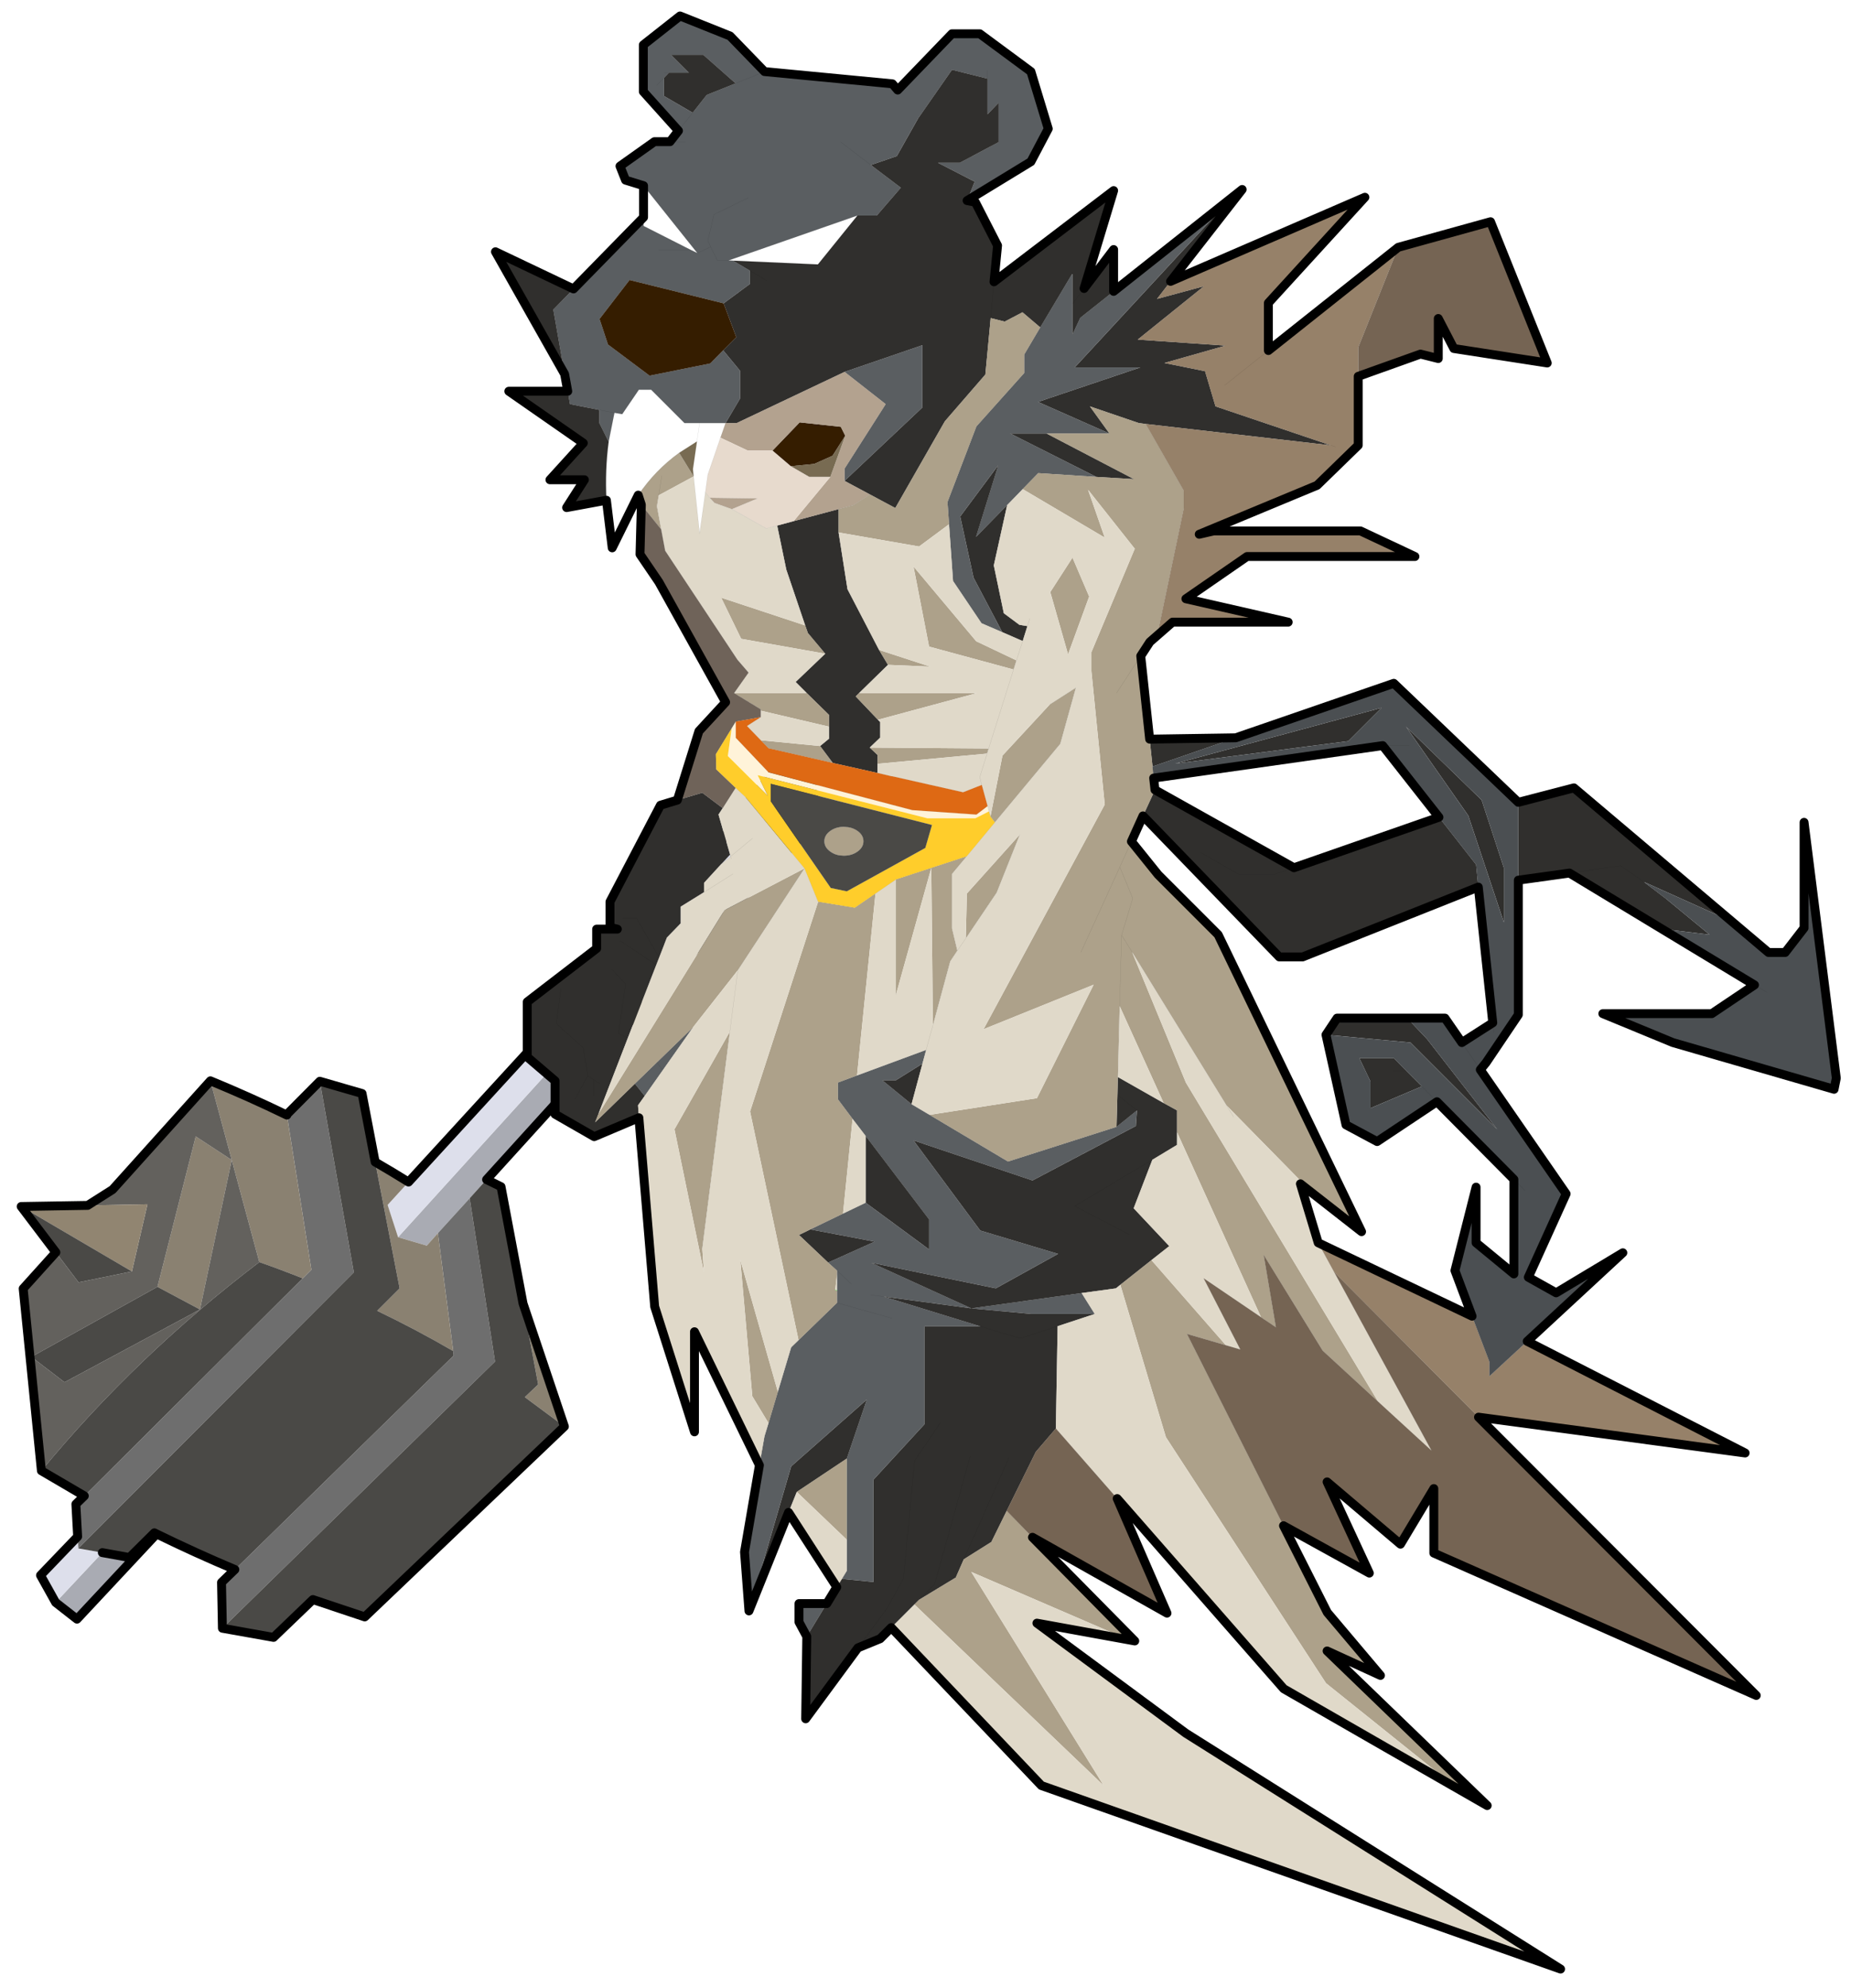
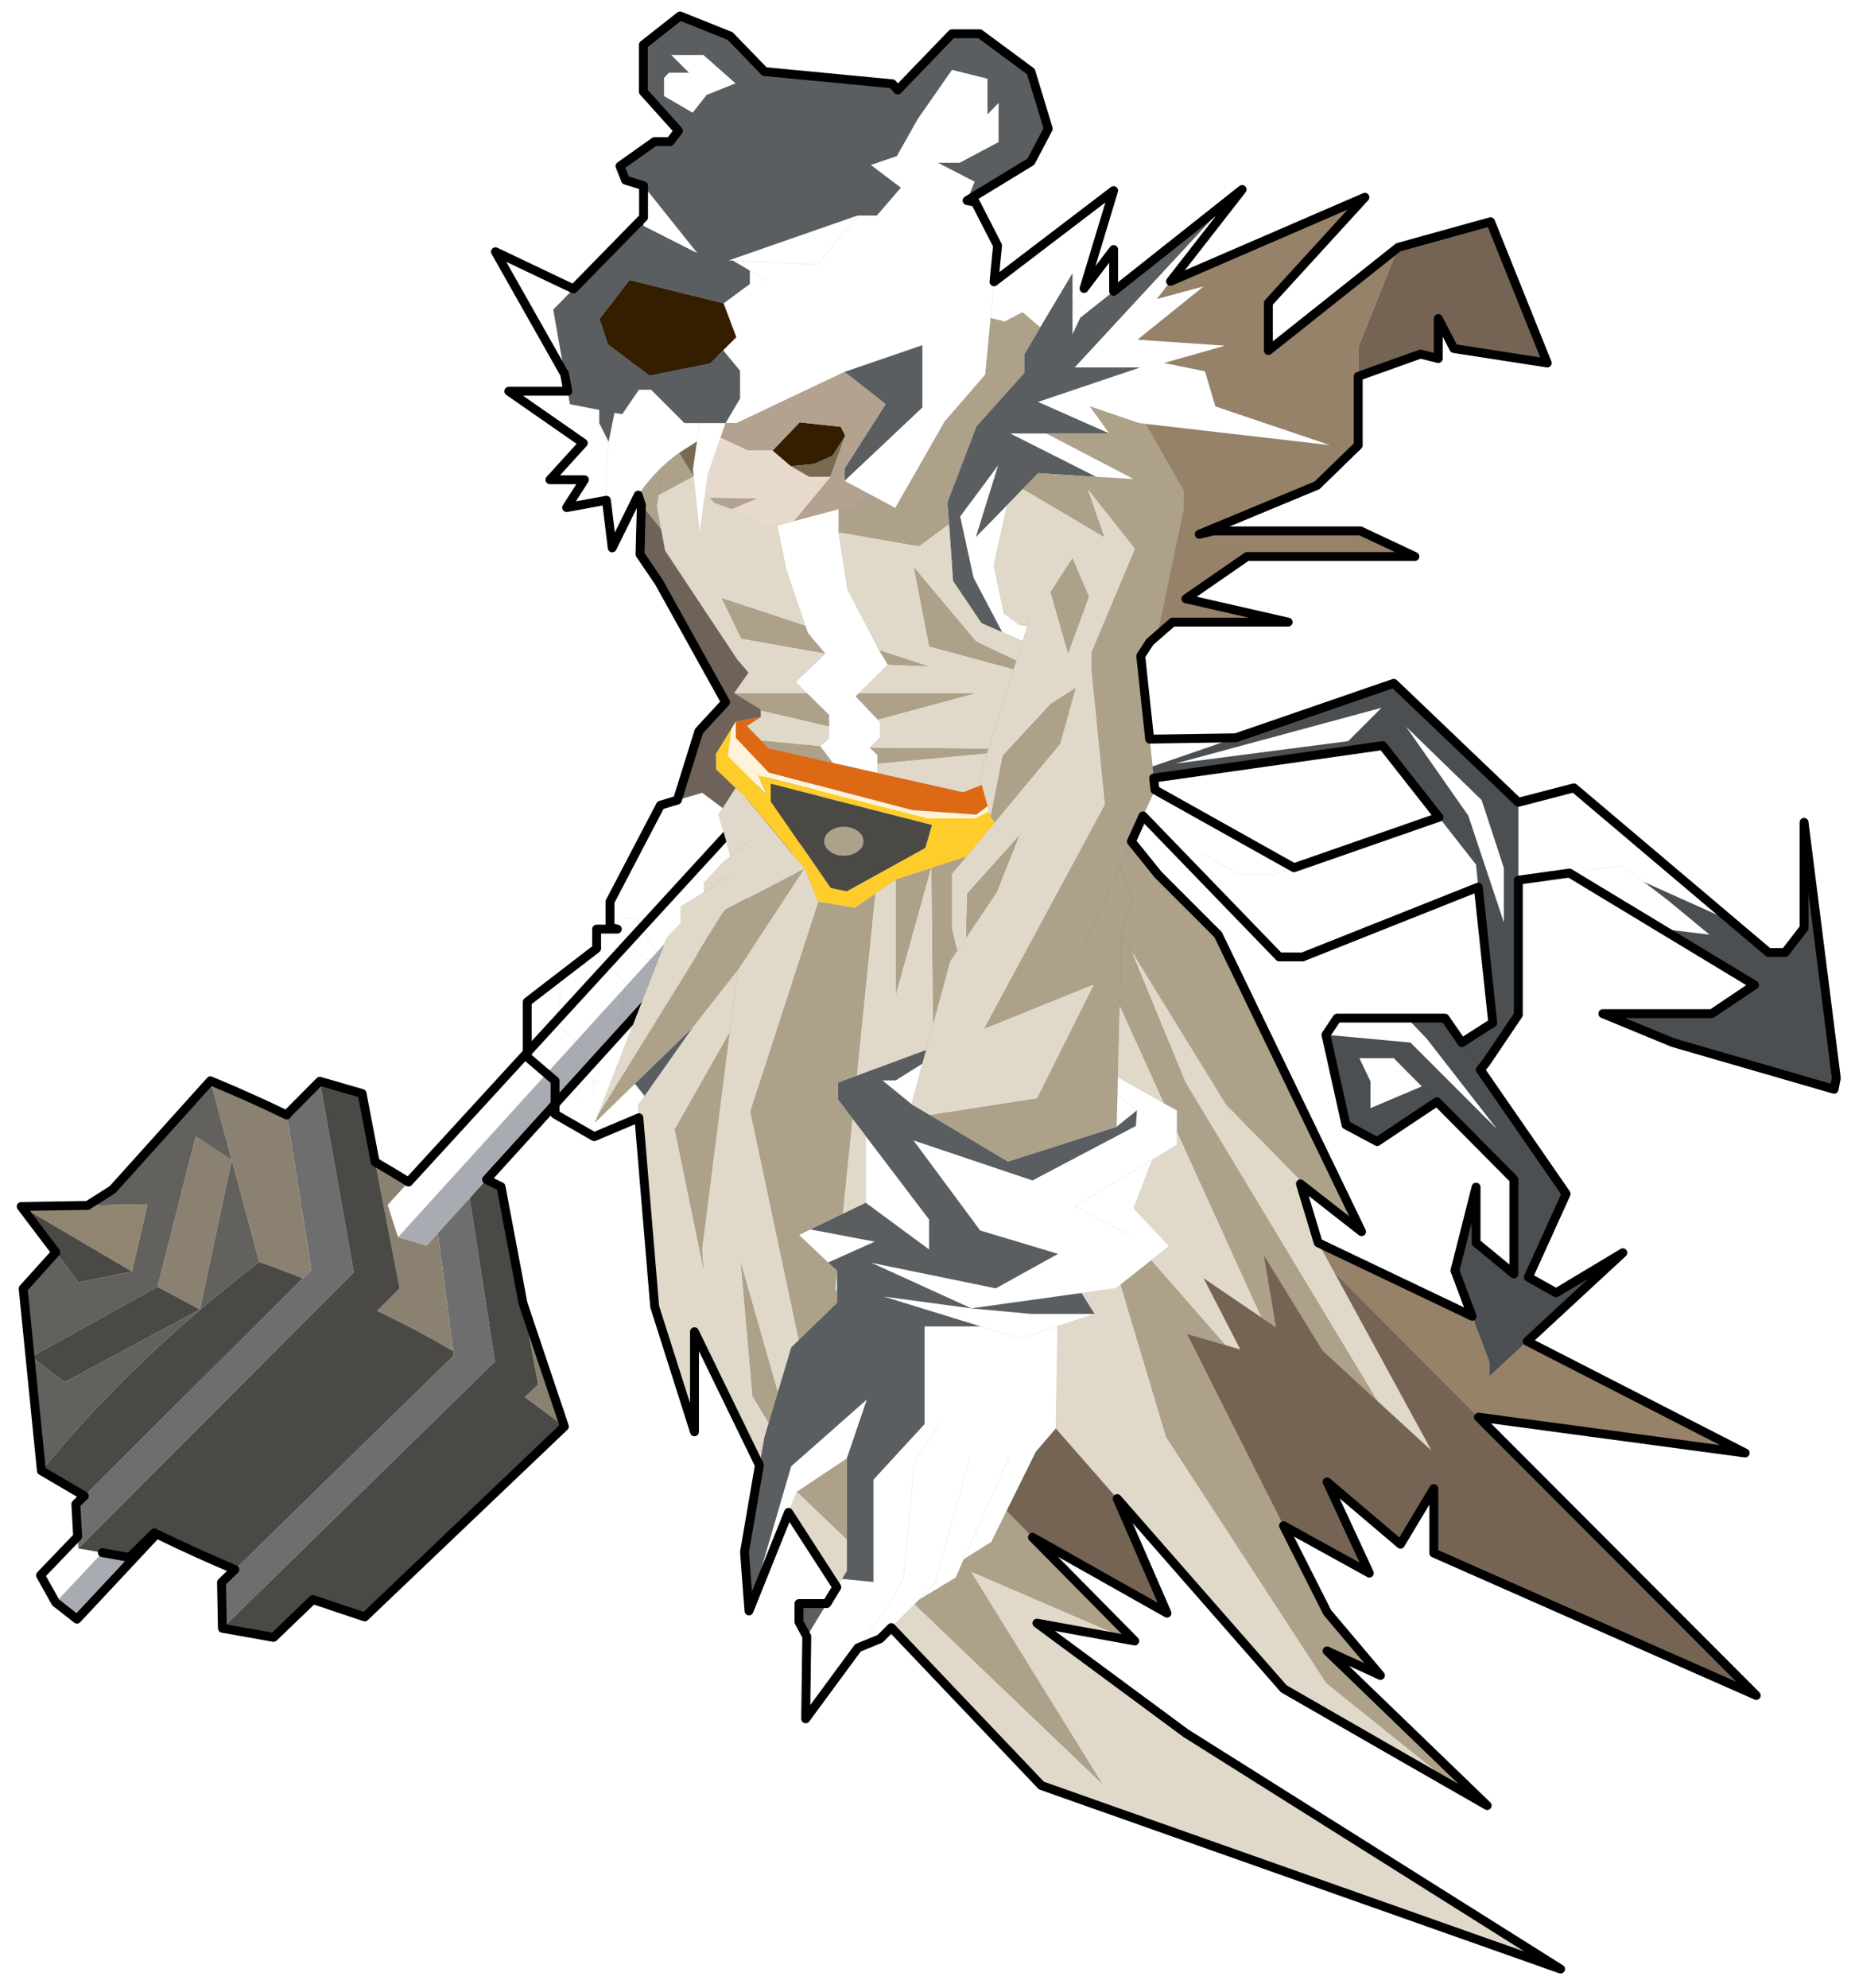
<svg xmlns="http://www.w3.org/2000/svg" xmlns:xlink="http://www.w3.org/1999/xlink" width="231" height="248">
  <defs>
    <g transform="matrix(1,0,0,1,192.55,294) " id="shape0">
      <path id="svg_1" stroke-opacity="0" stroke-linejoin="round" stroke-linecap="round" stroke="#ff00ff" fill="none" d="m187.95,-293.5l0,380l-379.95,0l-0.05,0l0,-380l380,0" />
      <path id="svg_2" stroke-opacity="0" stroke-linejoin="round" stroke-linecap="round" stroke="#ff00ff" fill="none" d="m187.95,-293.5l-190,190l190,190m-380,-380l190,190l-189.95,190" />
      <path id="svg_3" stroke-opacity="0" stroke-linejoin="round" stroke-linecap="round" stroke="#ff00ff" fill="none" d="m92.95,-38.4l-189.95,0" />
    </g>
    <g id="sprite0">
      <use id="svg_4" xlink:href="#shape1" width="100" height="40" />
    </g>
    <g id="shape1">
      <path id="svg_5" fill-rule="evenodd" fill-opacity="0" fill="#ff00ff" d="m100,40l-100,0l0,-40l100,0l0,40" />
    </g>
    <g transform="matrix(1,0,0,1,1,220.5) " id="sprite1">
      <use id="svg_6" xlink:href="#shape2" width="410.15" transform="matrix(1,0,0,1,-1,-220.5) " height="441" />
    </g>
    <g transform="matrix(1,0,0,1,1,220.5) " id="shape2">
      <path id="svg_7" fill-rule="evenodd" fill="#a9abb3" d="m228.45,-41.2l-0.1,0.45l-0.15,-0.2l0.25,-0.25m11.4,13.15l5.3,-3.1l78.25,86.15l-6.45,1.9l-2.5,-2.8l-7.15,-7.85l-3.8,-4.2l-63.65,-70.1m160.55,165.15l-4.8,3.75l-17.9,-19.15l0.5,-0.25l5.6,5.55l6.1,-1.1l10.5,11.2" />
      <path id="svg_8" fill-rule="evenodd" fill="#666460" d="m228.35,-40.75l0.1,-0.45l1,-6.45l9.9,-2.8l-2.2,6.85l-9.1,4.9l0.3,-2.05" />
      <path id="svg_9" fill-rule="evenodd" fill="#53597b" d="m237.15,-43.6l2.2,-6.85l11.25,12.85l-1.3,1.95l-2.15,3.35l-10,-11.3" />
-       <path id="svg_10" fill-rule="evenodd" fill="#dddfeb" d="m323.4,55l-78.25,-86.15l2,-1.15l2.15,-3.35l71.75,78.25l4.7,5.15l-2.35,7.25m72.05,67.3l8.35,8.7l-3.4,6.1l-10.5,-11.2l5.4,-0.95l0.15,-2.65" />
      <path id="svg_11" fill-rule="evenodd" fill="#302f2d" d="m228.05,-38.7l9.1,-4.9l10,11.3l-2,1.15l-5.3,3.1l-1.2,0.65l-10.6,-11.3" />
      <path id="svg_12" fill-rule="evenodd" fill="#6e6e6e" d="m307.3,46.25l7.15,7.85l-3.45,26.5l-0.1,1l49.2,48.1l3,2.9l-0.2,10.3l-61.3,-59.95l5.7,-36.7m33.7,-26.3l7.45,7.5l-0.05,0.1l-5.5,34.75l1.95,1.95l49.1,48.9l1.9,1.85l-0.4,7.3l-0.15,2.65l-61.95,-62.05l7.65,-42.95" />
      <path id="svg_13" fill-rule="evenodd" fill="#8a8171" d="m314.45,54.1l2.5,2.8l6.45,-1.9l2.35,-7.25l-4.7,-5.15q3.7,-2.3 7.5,-4.5l-5.5,28.4l5.05,5.05q-8.85,4.25 -17.1,9.05l3.45,-26.5m33.95,-26.55q8.45,-4.1 17.2,-7.7l-4.8,17.8l-6.2,22.95q-5,1.75 -9.75,3.65l-1.95,-1.95l5.5,-34.75m-62.4,70l9.3,-27.65l-3.4,18.2l3,2.85l-8.9,6.6m81.95,-26.3l-7.15,-33.6l8.1,-5.3l8.6,33.8l-9.55,5.1" />
      <path id="svg_14" fill-rule="evenodd" fill="#63615d" d="m365.6,19.85l22,24.45l5.6,3.55l-13.45,-0.25l3.5,15.1l12,2.45l5.1,-6.75l7.35,8.15l-4.1,40.95q-21.3,-25.85 -49,-46.9l6.2,-22.95l4.8,-17.8m11.9,46.3l-8.6,-33.8l-8.1,5.3l7.15,33.6l30.45,16.35l7.45,-5.7l-28.35,-15.75" />
      <path id="svg_15" fill-rule="evenodd" fill="#918571" d="m393.2,47.85l14.95,0.25l-24.9,14.6l-3.5,-15.1l13.45,0.25" />
      <path id="svg_16" fill-rule="evenodd" fill="#4a4946" d="m303.5,42.05l3.8,4.2l-5.7,36.7l61.3,59.95l-11.5,2.05l-8.85,-8.5l-11.65,3.9l-44.9,-42.8l8.9,-6.6l-3,-2.85l3.4,-18.2l4.95,-26.25l3.25,-1.6m25.05,-3.95l2.95,-15.4l9.5,-2.75l-7.65,42.95l61.95,62.05l-5.4,0.95l-6.1,1.1l-5.6,-5.55l-0.5,0.25q-8.7,4.25 -17.6,8l-49.2,-48.1l0.1,-1q8.25,-4.8 17.1,-9.05l-5.05,-5.05l5.5,-28.4m79.6,10l-7.8,10.3l-5.1,6.75l-12,-2.45l24.9,-14.6m-4.55,59.4l-9.65,5.65l-49.1,-48.9q4.75,-1.9 9.75,-3.65q27.7,21.05 49,46.9m-35.65,-36.25l9.55,-5.1l28.35,15.75l-7.45,5.7l-30.45,-16.35" />
      <path id="svg_17" stroke-width="0.05" stroke-linejoin="round" stroke-linecap="round" stroke="#000000" fill="none" d="m238.65,-27.4l-10.6,-11.3m11.3,-11.75l11.25,12.85" />
      <path id="svg_18" stroke-width="2" stroke-linejoin="round" stroke-linecap="round" stroke="#000000" fill="none" d="m239.85,-28.05l63.65,70.1m-54.2,-77.7l71.75,78.25q3.7,-2.3 7.5,-4.5l2.95,-15.4l9.5,-2.75l7.45,7.5l-0.05,0.1q8.45,-4.1 17.2,-7.7l22,24.45l5.6,3.55l14.95,0.25l-7.8,10.3l7.35,8.15l-4.1,40.95l-9.65,5.65l1.9,1.85l-0.4,7.3l8.35,8.7l-3.4,6.1l-4.8,3.75l-17.9,-19.15q-8.7,4.25 -17.6,8l3,2.9l-0.2,10.3l-11.5,2.05l-8.85,-8.5l-11.65,3.9l-44.9,-42.8l9.3,-27.65l4.95,-26.25l3.25,-1.6m86.4,83.85l-6.1,1.1l-5.6,-5.55l-0.5,0.25" />
      <path id="svg_19" fill-rule="evenodd" fill="#5a5e61" d="m262.5,-206.75l-4.5,0l4,-4l-7.25,0l-7.25,6.4l-6.5,-2.65l6.5,2.65l6.5,2.6l3.15,4l6.45,-3.75l0,-4.1l-1.1,-1.15l1.1,0l-1.1,0m2.75,2.85l-1.65,-1.7l1.65,1.7m-4.9,10.2l-3.2,-4.05l3.2,4.05l1.9,2.45l3.5,0l7.75,5.5l-1.25,3.15l-4.05,1.25l-12.1,15.15l1.45,-0.7l10.65,-5.4l0,-1.95l15.75,16.1l4.55,4.65l-2.55,14.5l-0.7,3.85l-0.5,2.9l-6.6,1.3l-3.4,0.65l3.4,-0.65l0,2.95l-2.1,4.2l-1.3,-6.5l-1.75,0.3l-3.75,-5.5l-2.75,0l-7.5,7.5l-3.4,0l-5.85,0l-3.25,-5.5l0,-6.25l3.8,-4.6l2.9,2.95l13.65,2.75l9.35,-7l1.9,-5.75l-6.75,-8.75l-21.15,5.25l-5.9,-4.35l0,-3l3.8,-2.25l1,-0.05l2.5,0l1.5,-3.05l3,1.4l-3,-1.4l-1.5,3.05l-2.5,0l-29,-10.1l-4.35,0l-5.4,-6.25l6.75,-5.1l-5.85,-2l-4.8,-8.5l-7.6,-10.9l-8,2l0,-1.85l0,1.85l0,8l-2.5,-2.6l0,8.85l8.75,4.65l4.9,0l-8.25,4.25l1.7,4.25l-14.35,-8.75l-3.9,-7.4l3.9,-12.85l11.5,-8.5l6.25,0l12.2,12.65l1.2,-1.4l28.75,-2.75l7.75,-8l11.25,-4.5l8.25,6.5l0,10.5l-7.9,8.8m4.4,26.8l-7.2,0l7.2,0m-2.5,-24.35l-3.5,0l3.5,0m-50.3,-10.65l-0.9,-0.95l0.9,0.95m11.9,10.75l-6.75,5.15l6.75,-5.15m-0.85,76.15l-17.5,-16.5l0,-14l17.5,6l-9.25,7.25l9.25,14.5l0,2.75m21.6,-63.65l7.75,3.75l1.4,5.9l-0.65,1.4l0.65,-1.4l-1.4,-5.9l-7.75,-3.75m-65.6,29.15l3.6,6.1l0,4.15l10.75,12l6.5,17l-0.35,5l-0.9,12.75l-6.4,9.5l-4.65,2l6.45,-12.25l3,-13.75l-8.55,-11.5l5,16.1l-7,-7.15l-3.5,-3.6l-3.5,-3.6l-13.05,0.85l19.35,-9.75l-8.15,0l-14.15,0l16.05,-7.1l-23,-7.75l14.75,0l-35.25,-38.1l26.5,21l7.5,5.95l1.75,3.75l0,-6.9l0,-6.85l7.25,12.15m91.15,170l-2.2,2.75l-4.05,-5.75l1.3,-1.8l-1.3,1.8l-6.8,-9.65l8.1,7.85l4.95,4.8m-49.95,-1.85l4.3,1.6l0,3.75l-3.3,4.4l-2.95,3.85l-14.25,18.75l0,6.75l14.25,-10.5l5.1,2.45l7.35,3.55l-14.45,2.75l10.45,4.7l-2,1.8l0,0.8l0,3.65l0,2.8l8.65,8.4l1.65,1.6l3,10l2.1,7.05l0.9,2.95l1.15,6.5l3.35,19.5l-1,13.25l-9.5,-32.5l-17,-15l4.5,13.25l0,18.25l0,7l1.1,1.8l-7.1,0.7l0,-23l-11.5,-12.5l0,-21.95l-12.55,0l21.75,-6.7l-19.7,2.65l22.5,-10.25l-28,5.75l-14,-7.75l17.5,-5.25l15,-20.25l-26.75,9l-23.25,-12.25l-0.25,-3.5l4.6,3.7l24.4,7.8l17.65,-10.5l4.05,-2.4l6.55,-5.35l-3,0l-6,-3.75l-0.85,-3.1l15.55,5.75m-12.1,7.1l-0.15,-0.65l0.15,0.65m9,42.25l-2.9,0.35l2.9,-0.35m4.4,-2.5l3.2,-3l-3.2,3m-27,5.5l-13.5,1.25l-14.25,0l2.95,-4.7l24.8,3.45m37,73.75l-4.5,-7.4l6.25,0l0,4.15l-1.75,3.25m-19.25,-71.5l12.45,-3.5l-12.45,3.5" />
-       <path id="svg_20" fill-rule="evenodd" fill="#302f2d" d="m247.5,-204.35l7.25,-6.4l7.25,0l-4,4l4.5,0l1.1,1.15l0,4.1l-6.45,3.75l-3.15,-4l-6.5,-2.6m36.45,46.2l17.55,-8.35l-15.55,27.5l2.55,-14.5l-4.55,-4.65m1.3,23l13.25,0l-16.75,11.65l7.5,8.25l-7.75,0l4,6.25l-8.95,-1.65q0.35,-6.8 -0.5,-13.15l2.1,-4.2l0,-2.95l6.6,-1.3l0.5,-2.9m-24.65,91.9l3.8,1.15l11.35,21.7l0,5.75l-1.65,0.4l4.65,0l0,4.35l15.6,12l0,12.4l-6.25,5.35l0,7.5l-8.8,5.05l-10.05,-4.25l0.2,-2.8l-1.5,-2.1l2.2,-2.75l8.95,8.7l-0.75,-1.9l-6.6,-17.05l2.1,-1.05l-1.6,-11.1l3,-3.25l-3,3.25l1.6,11.1l-2.1,1.05l-6.4,-16.45l-0.65,-1.65l-1.75,-4.5l-3.1,-3.2l0,-3.75l-5.25,-3.25l0,-2.1l-3.85,-4.2l-2,-2.15l2.6,-9l-0.95,-1.45l4.6,-3.45l5.6,1.65m-12.5,-121.25l-3.8,2.25l0,3l5.9,4.35l-2.85,7.6l2.95,2.95l-3.8,4.6l0,6.25l3.25,5.5l-2.5,0l-24.25,-11.5l-17.5,-6l0,14l17.5,16.5l-5.7,3.05l-5.7,3.05l-11.15,-19.5l-9.1,-10.5l-1.2,-12.7l-0.75,-8.15l0.75,8.15l-3.15,0.8l-4,-2.1l-4,3.4l-7.25,-12.15l0,6.85l-2.6,-3.45l2.6,3.45l0,6.9l-1.75,-3.75l-7.5,-5.95l0,-9.4l6.65,8.75l-6.65,-22l26.9,20.5l-0.8,-8.15l5,-9.75l1.85,-0.35l-1.7,-4.25l8.25,-4.25l-4.9,0l-8.75,-4.65l0,-8.85l2.5,2.6l0,-8l8,-2l7.6,10.9l4.8,8.5l5.85,2l-6.75,5.1l5.4,6.25l4.35,0l8.9,11l19.1,-0.85m-7.6,4.5l3.8,-2.25l-3.8,2.25m-16.15,56.6l0,-5.25l10.1,2.7l3.7,1l-2.05,9.9l-4.25,12.55l-0.6,1.7l-3.9,4.65l6.65,6.35l-2.5,2.5l-5,4.9l0,2.65l0,2.7l2,1.65l-2.85,3.8l-10.05,2.25l0,-2.05l0,-2l1.75,-1.65l-2.35,-2.25l0,-3.5l0.5,-0.5l5,-5.25l-0.75,-0.75l-6.5,-6.35l2,-3.35l7.1,-13.65l2,-12.75m-46.75,-22.25l8.15,0l-19.35,9.75l-8.45,0.5l19.65,-10.25m8.85,16.1l7,7.15l-5,-16.1l8.55,11.5l-3,13.75l-6.45,12.25l-4.6,2l-1.05,-3.35l1.8,-0.3l3.5,-2.6l2.25,-10.75l-3,-13.55m86.55,92.9l-3.25,0l-5.05,8.8l5.05,-8.8l3.25,0m0.5,5l-8.15,5.45l8.15,-5.45m5.9,31.25l1.35,-0.9l1,-6.25l6.1,-5.5l-1.1,-7.85l1.1,7.85l-6.1,5.5l-1,6.25l2.85,5.25l-2.85,-5.25l-1.35,0.9l0,3.6l0,-3.6l-1.3,0.85l1.3,-0.85m-48.7,33.65l2.55,1.25l-6.55,6.2l-10.45,-4.7l14.45,-2.75m-22.75,-28.15l-2.45,-9.1l6,3.75l3,0l-6.55,5.35m-46.1,5.1l-4.6,-3.7l0.25,3.5l23.25,12.25l26.75,-9l-15,20.25l-17.5,5.25l14,7.75l28,-5.75l-22.5,10.25l19.7,-2.65l-21.75,6.7l12.55,0l0,21.95l11.5,12.5l0,23l7.1,-0.7l1.15,1.85l2.25,3.7l4.5,7.4l0.25,18.5l-11.75,-15.95l-6.5,-8.8l-3.75,-6.75l-2.5,-26.5l-5.75,-8.5l5.75,8.5l2.5,26.5l3.75,6.75l6.5,8.8l-5,-2.05l-2.5,-2.5l-5.2,-5.2l-1.05,-1.05l-8.25,-5l-1.8,-4.1l-6.2,-3.9l-3.45,-7l-6.55,-13.25l-4.5,-5.25l-0.4,-23l-8.35,-2.75l14.25,0l13.5,-1.25l-24.8,-3.45l-7.7,-1.05l-1,-0.8l-7,-5.55l-4,-3.15l8,-8.5l-4.2,-10.9l-5.55,-3.35l0,-2.85l0,-4.9l3,-1.65l10.3,-5.85l0.1,4l0.2,7.2m56.4,2.05l0,15l-14.25,10.5l0,-6.75l14.25,-18.75m4.25,72.5l-4.5,-13.25l17,15l9.5,32.5l-8.9,-22.15l-1.85,-4.6l-11.25,-7.5m-30.05,-29.7l-8.95,2.7l-8.4,-2.75l8.4,2.75l8.95,-2.7m-6.45,29.45l10.2,22.9l-10.2,-22.9m-36.3,-264.35l-16.1,-20.65l2.4,1.9l35.25,38.1l-14.75,0l23,7.75l-16.05,7.1l4.4,-6.1l-11,3.75l-1.55,0.2l-41.6,4.8l25.9,-8.75l2.35,-7.9l9.15,-1.85l-13.75,-3.9l19.75,-1.35l-14.9,-12l10.55,2.85l-3.05,-3.95m6.2,120.15l-30.65,31.7l-5.25,0l-39.5,-15.7l0.5,-5.05l8.35,-10.65l32.6,11.35l31.25,-17.5l2.7,5.85m-59.4,45.45l15.75,0l2.5,3.75l-19,1.75l-19.5,19.5l15.75,-20.25l4.5,-4.75m46.5,-37.25l-8.75,5l-7.75,0l-4.55,-1.55l4.55,1.55l7.75,0l8.75,-5m11.4,-25.45l-0.65,6.15l-18.7,-6.45l19.35,0.3m-82.9,14.2l0,17.5l-11.5,-1.6l-20.8,12.55l-10.7,1.3l9.7,-8l5.05,-3.85l5.25,-3.65l11.5,1.65l-11.5,-1.65l-5.25,3.65l-19.7,8.85l35.45,-30l12.5,3.25m38.25,-13.75l-7.5,-7.5l46.4,12.55l-38.9,-5.05m-5,76.5l0,6l-11.55,-4.9l3.45,-3.45l2.85,-2.9l7.75,0l-2.5,5.25m-5,-2.35l-3.1,0l3.1,0m61.9,5.35l-4.4,3.5l4.4,-3.5m-2.65,31.4l12.25,-6.4l-17.45,-10.4l17.45,10.4l-12.25,6.4m-84.25,-82.4l5,-15.25l17,-16.5l-14,20l-8,24l0,-12.25m131.5,164.5l-3.5,-3.5l-8,-28.75l8,28.75l3.5,3.5" />
      <path id="svg_21" fill-rule="evenodd" fill="#351d00" d="m250.2,-154.9l21.15,-5.25l6.75,8.75l-1.9,5.75l-9.35,7l-13.65,-2.75l-2.9,-2.95l-2.95,-2.95l2.85,-7.6m-27.35,29.75l1,-2l9.25,-1l6.1,6.35l-4.1,3.5l-5.25,-0.5l-4.15,-1.85l-2.85,-4.5" />
      <path id="svg_22" fill-rule="evenodd" fill="#b3a28f" d="m217.3,-111.95l5.7,-3.05l0,-2.75l-9.25,-14.5l9.25,-7.25l24.25,11.5l2.5,0l1.15,3.3l-6.15,2.9l-5.55,0l-6.1,-6.35l-9.25,1l-1,2l3.35,9.25l8.25,9.95l-10.1,-2.7l-3.35,-0.9l-3.7,-2.4m36,0.75l-1.05,1.15l-3.9,1.4l-5.75,-2.4l10.7,-0.15" />
      <path id="svg_23" fill-rule="evenodd" fill="#786b52" d="m256.95,-116l0.15,-1.65l-0.9,-6.2l4,2.55l-3.25,5.3m-34.1,-9.15l2.85,4.5l4.15,1.85l5.25,0.5l-4.15,2.4l-4.75,0l-3.35,-9.25" />
      <path id="svg_24" fill-rule="evenodd" fill="#e7dacd" d="m250.9,-124.7l2.85,8.3l0.55,3.95l-1,1.25l-10.7,0.15l5.75,2.4l-7.75,4.35l-2.45,-0.65l-3.7,-1l-8.25,-9.95l4.75,0l4.15,-2.4l4.1,-3.5l5.55,0l6.15,-2.9" />
      <path id="svg_25" fill-rule="evenodd" fill="#ada18a" d="m269.4,-111.8l-0.7,2.15l-4.45,5.55l0.95,-5.2l-0.4,-2.45l-7.85,-4.25l3.25,-5.3q5.35,3.85 9.2,9.5m-79.25,-39.8l1.2,12.7l9.1,10.5l11.15,19.5l5.7,-3.05l3.7,2.4l3.35,0.9l0,5.25l-18.1,3.15l-6.75,-5l0.35,-5l-6.5,-17l-10.75,-12l0,-4.15l-3.6,-6.1l4,-3.4l4,2.1l3.15,-0.8m-23.75,35.7l13.05,-0.85l3.5,3.6l-18.45,10.9l3.75,-10.75l-10.5,13.25l9.75,23.25l0,4.25l-3,30l27.25,50.5l-24.75,-10l12.75,25.5l24.15,3.75l-17.65,10.5l-24.4,-7.8l-0.2,-7.2l-0.1,-4l-0.4,-15.95l-0.45,-15.95l0.45,15.95l-9.9,21.8l-3,1.65l0,4.9l-18.9,41.6q-1.65,1.1 -3.35,2.25l2.75,-16.25l-13.25,21.5l-12.5,11.5l43.25,-71.75l12.1,-29.35l-21.25,34.5l-19.8,20.15l-10.55,8.2l32.25,-66.75l13.5,-13.5l6,-7.45l-2.6,-5.75l-2.7,-5.85l0.3,-2.65l0.25,-2.6l0.65,-6.15l2,-18.7l-2.05,-3.15l-2,-3.1l-5.65,-27l0,-3.85l8.6,-15.05l1.55,-0.2l11,-3.75l-4.4,6.1l14.15,0l-19.65,10.25l8.45,-0.5m18.6,43.3l-0.65,-2.05l9.05,-4.3l14.1,-16.8l-3.5,18l-19,5.15m28.25,-1.05l-9.5,0.4l11.5,-3.75l-2,3.35m18.6,-8.85l18.9,-6.25l-4.5,9.25l-18.9,3.35l3.9,-4.65l0.6,-1.7m-0.35,15.2l16.35,0l-6,3.65l0,0.3l-15.35,3.6l0,-2.65l5,-4.9m32.6,-48.85l0.7,4.4l-0.7,-4.4m14.25,143.45l0.75,1.9l-8.95,-8.7l-4.95,-4.8l-8.1,-7.85l-10.1,-12.85l-15,-22.9l18,9.4l28.35,45.8m-29.55,-18.5l12.45,21.95l-6.6,32.05l0.35,-5.3l-6.2,-48.7m-20.3,-64.2l13.35,-1.3l-1.75,1.8l-14.45,3.3l2.85,-3.8m-8.75,-11.9l0.75,0.75l-5,5.25l-22.25,-6l26.5,0m-2.4,12.25l-1.75,1.65l0,2l-24.65,-2.3l-0.35,-1.15l26.75,-0.2m4.75,17.9l1.05,-0.1q1.8,0 3.1,0.95q1.3,0.95 1.3,2.3q0,1.35 -1.3,2.3q-1,0.75 -2.3,0.9l-0.8,0.05q-1.8,0 -3.1,-0.95q-1.3,-0.95 -1.3,-2.3q0,-1.35 1.3,-2.3q0.9,-0.65 2.05,-0.85m-6.05,14.9l4.65,3.2l8.25,-1.35l15.3,47.15l-10.9,51.4l-8.65,-8.4l0,-2.8l0.4,-0.05l-0.4,-3.6l0,-0.8l2,-1.8l6.55,-6.2l-2.55,-1.25l-7.35,-3.55l-2.15,-21.3l3.3,-4.4l0,-3.75l-4.3,-1.6l-4.15,-40.9m-39.2,-42.5l10.65,11.5l2.7,13.7l-1,1.3l-14.7,-17.65l-3.5,-12.6l5.85,3.75m6.75,29.25l11.9,13.25l0.25,10.1l-6.95,-10.3l-5.2,-13.05m14.05,26.1l1.2,-5l0,-12.25l-3.3,-3.95l7.95,2.6l7.95,2.6l0,25.9l-7.95,-28.5l-0.35,35.4l-3.9,-14.4l-1.6,-2.4m40.35,99.15l8.45,-29.65l-2.7,30.65l-3.65,6.05l-2.1,-7.05m-15.5,33.25l0,-18.25l11.25,7.5l-11.25,10.75m-35.95,-6.5l3.45,7l6.2,3.9l1.8,4.1l8.25,5l1.05,1.05l-42.55,40.7l29.75,-48l-35.35,15.25l-1.4,0.25l23,-23.3l5.8,-5.95m-13.8,-192.5l-4.75,-13l3.75,-8.75l5,7.75l-4,14m-10.9,8.7l-5.45,-8.35l5.45,8.35m-3.35,33.35l2.6,5.75l-2.9,7.05l2.5,8.25l-2.35,3.8l2.35,-3.8l-2.5,-8.25l2.9,-7.05l-2.6,-5.75m11.35,24.9l-8.75,-19.15l8.75,19.15m-45.55,128.9l21.7,-43.1l-8.75,2.55l16.75,-19.15l7,5.55l-10.25,34.25l-36,55.3l-29.3,23.5l-6.95,4l36,-34.75l-12,5.5l11.95,-14.15l9.85,-19.5m-10.8,21.4l0.95,-1.9l-0.95,1.9" />
      <path id="svg_26" fill-rule="evenodd" fill="#e0d9c9" d="m254.3,-112.45l1.3,9.3l1.35,-12.85l7.85,4.25l0.4,2.45l-0.95,5.2l-0.9,4.8l-16.25,24.5l-2.5,2.9l3.25,4.6l-16.35,0l2.5,-2.5l-6.65,-6.35l18.9,-3.35l4.5,-9.25l-18.9,6.25l4.25,-12.55l2.05,-9.9l2.45,0.65l7.75,-4.35l3.9,-1.4l1.05,-1.15l1,-1.25m-54.8,7.2l6.75,5l18.1,-3.15l-2,12.75l-7.1,13.65l-11.5,3.75l9.5,-0.4l6.5,6.35l-26.5,0l22.25,6l-0.5,0.5l0,3.5l2.35,2.25l-26.75,0.2l0.35,1.15l24.65,2.3l0,2.05l-3.15,0.75l-0.15,0l-15.95,3.6l-4.2,-1.65l-1.3,4.75l-0.3,1.2l-0.35,1.15l-2.7,-13.7l-10.65,-11.5l-5.85,-3.75l3.5,12.6l14.7,17.65l6.35,7.65l3.3,3.95l0,12.25l-1.2,5l-1.9,-2.75l1.9,2.75l1.6,2.4l3.9,14.4l0.35,-35.4l7.95,28.5l0,-25.9l4.6,3.15l4.15,40.9l-15.55,-5.75l-1.5,-5.5l1.5,5.5l0.85,3.1l2.45,9.1l-4.05,2.4l-24.15,-3.75l-12.75,-25.5l24.75,10l-27.25,-50.5l3,-30l0,-4.25l-9.75,-23.25l10.5,-13.25l-3.75,10.75l18.45,-10.9l3.5,3.6l3,13.55l-2.25,10.75l-3.5,2.6l-1.8,0.3l1.05,3.35l4.6,-2l4.65,-2l6.4,-9.5l0.9,-12.75m-17.6,22.9l-0.55,-1.7l0.55,1.7m2.45,7.7l0.65,2.05l19,-5.15l3.5,-18l-14.1,16.8l-9.05,4.3l-1.4,-4.35l1.4,4.35m66.4,45.8l3.85,4.2l0,2.1l5.25,3.25l0,3.75l3.1,3.2l1.75,4.5l0.65,1.65l6.4,16.45l6.6,17.05l-28.35,-45.8l-18,-9.4l13.35,-16.1l2.15,-2l2.9,4.55l0.95,1.45l-2.6,9l-0.1,0.45l2.1,1.7m17.2,52.1l1.5,2.1l-0.2,2.8l-3.55,42.45l-8.95,28.15l0,-22.5l-14.6,30l-1.15,-6.5l-0.9,-2.95l3.65,-6.05l2.7,-30.65l-8.45,29.65l-3,-10l-1.65,-1.6l10.9,-51.4l-15.3,-47.15l3.05,-7.5l15,22.9l10.1,12.85l6.8,9.65l4.05,5.75m-19.15,-14.45l-1.8,-13.8l1.8,13.8l6.2,48.7l-0.35,5.3l6.6,-32.05l-12.45,-21.95m-6.95,-72.15l0,1.45l3.1,2l-3.1,3.2l-13.35,1.3l-2,-1.65l0,-2.7l15.35,-3.6m-20.65,91.75l2.15,21.3l-5.1,-2.45l0,-15l2.95,-3.85m3.5,34.9l0.4,3.6l-0.4,0.05l0,-3.65m23.75,-93.3l0.2,-0.55l-0.2,0.55m6.15,7.45l-6.5,-4.1l6.5,4.1m-10.9,-12.1l4.95,4.1l-4.95,-4.1m-51.55,-12l0.45,-1.75l-1.65,-5.3l1.65,5.3l-0.45,1.75m3.6,34.5l-0.25,-10.1l-11.9,-13.25l5.2,13.05l6.95,10.3m-10.75,-60.45l5.6,17.75l-5.6,-17.75m38.6,204.4l-1.1,-1.8l0,-7l11.25,-10.75l1.85,4.6l-10.85,16.8l-1.15,-1.85m-56.85,-59.55l8.35,2.75l0.4,23l-13.8,15.75l-37.45,42.75l-38.8,22.25l29.3,-23.5l36,-55.3l10.25,-34.25l1,0.8l7.7,1.05l-2.95,4.7m-7.6,73.25l35.35,-15.25l-29.75,48l42.55,-40.7l5.2,5.2l-33.75,35.5l-116.75,41.25l84.25,-53l33.5,-24.75l-20.6,3.75m13.6,-221.5l4,-14l-5,-7.75l-3.75,8.75l4.75,13m-56.25,132.25l4,-13.25l-3.2,2.55l19.8,-20.15l21.25,-34.5l-12.1,29.35l-43.25,71.75l-12,11l21.9,-40.15l3.6,-6.6m44.65,-53.2l0.4,15.95l-10.3,5.85l9.9,-21.8m-25.65,24.95l1.6,-2.6l-1.6,2.6m12.75,3.4l0,2.85l5.55,3.35l4.2,10.9l-8,8.5l4,3.15l-16.75,19.15l-3.25,0.95l8.25,-16l-12.9,8.75l18.9,-41.6" />
      <path id="svg_27" fill-rule="evenodd" fill="#6f6359" d="m268.7,-109.65l0.3,11.15l-4.25,6.25l-15,27l6,6.5l4.85,15.5l-5.6,-1.65l-4.6,3.45l-2.9,-4.55l4.35,-4.15l0.1,-3.4l-3.55,-5.8l-0.95,-1.55l-5.6,-1l0,-1.45l0,-0.3l6,-3.65l-3.25,-4.6l2.5,-2.9l16.25,-24.5l0.9,-4.8l4.45,-5.55" />
      <path id="svg_28" fill-rule="evenodd" fill="#fff3d9" d="m247.45,-60.9l0.95,1.55l0.85,6.2l-9,8.95l2.3,-4.65l-38.2,9.7l-10.75,0l-3.05,-1.55l0.3,-1.2l2.5,1.9l14.4,-1l32.35,-8.5l7.35,-7.75l0,-3.65" />
      <path id="svg_29" fill-rule="evenodd" fill="#de6914" d="m247.45,-60.9l0,3.65l-7.35,7.75l-32.35,8.5l-14.4,1l-2.5,-1.9l1.3,-4.75l4.2,1.65l15.95,-3.6l0.15,0l3.15,-0.75l10.05,-2.25l14.45,-3.3l1.75,-1.8l3.1,-3.2l-3.1,-2l5.6,1" />
      <path id="svg_30" fill-rule="evenodd" fill="#ffcd2b" d="m248.4,-59.35l3.55,5.8l-0.1,3.4l-4.35,4.15l-2.15,2l-13.35,16.1l-3.05,7.5l-8.25,1.35l-4.65,-3.2l-4.6,-3.15l-7.95,-2.6l-7.95,-2.6l-6.35,-7.65l1,-1.3l0.35,-1.15l3.05,1.55l10.75,0l38.2,-9.7l-2.3,4.65l9,-8.95l-0.85,-6.2m-8.8,16.35l0,-3.9l-36.25,9.25l1.5,5.15l17.65,9.75l3.6,-0.75l13.5,-19.5" />
      <path id="svg_31" fill-rule="evenodd" fill="#4a4946" d="m239.6,-43l-13.5,19.5l-3.6,0.75l-17.65,-9.75l-1.5,-5.15l36.25,-9.25l0,3.9m-17.5,5.85q-1.15,0.2 -2.05,0.85q-1.3,0.95 -1.3,2.3q0,1.35 1.3,2.3q1.3,0.95 3.1,0.95l0.8,-0.05q1.3,-0.15 2.3,-0.9q1.3,-0.95 1.3,-2.3q0,-1.35 -1.3,-2.3q-1.3,-0.95 -3.1,-0.95l-1.05,0.1" />
      <path id="svg_32" fill-rule="evenodd" fill="#756453" d="m175.5,98l4.5,5.25l6.55,13.25l-5.8,5.95l-30.25,17.05l11.2,-25.75l13.8,-15.75m-68,-236.5l-14,-5l-4,1l0,-9l-3.5,6.75l-21,3.25l12.75,-31.75l20.75,5.75l9,22.5l0,6.5m-4.5,230.5l12.5,-11.5l13.25,-21.5l-2.75,16.25q1.7,-1.15 3.35,-2.25l12.9,-8.75l-8.25,16l3.25,-0.95l8.75,-2.55l-21.7,43.1l-19.3,10.65l9.5,-20.5l-16.5,14l-7.5,-12.5l0,14.5l-72.5,32l62.45,-62.55l32.45,-32.6l-21.9,40.15l12,-11" />
      <path id="svg_33" fill-rule="evenodd" fill="#968169" d="m107.5,-138.5l0,-6.5l-9,-22.5l29.2,23.2l0,-10.7l-21.7,-23.75l43.7,18.9l3.05,3.95l-10.55,-2.85l14.9,12l-19.75,1.35l13.75,3.9l-9.15,1.85l-2.35,7.9l-25.9,8.75l41.6,-4.8l-8.6,15.05l0,3.85l5.65,27l2,3.1l-5.1,-4.45l-26,0l23,-5.25l-13.75,-9.5l-37.75,0l12.25,-5.75l33,0l3.25,0.75l-26.5,-11l-9.25,-9l0,-15.5m5.1,15.85l1.1,-0.35l-1.1,0.35m24.9,-13.85l-9.8,-7.8l9.8,7.8m-55.6,209.25l34.6,-16.5l-3.6,6.6l-32.45,32.6l-59.95,8.05l49,-25.1l8.5,7.85l0,-3.25l3.9,-10.25" />
      <path id="svg_34" fill-rule="evenodd" fill="#4b4f52" d="m18.4,-1.7l9.6,6.45l24.5,0l-15.75,6.5l-36.25,10.5l-0.5,-2.5l7.25,-57.5l0,23.75l4.25,5.5l3.75,0l8.3,-7l19.7,-8.85l-5.05,3.85l-9.7,8l10.7,-1.3l-20.8,12.6l-2.9,1.7l2.9,-1.7m62.1,-22l-3.25,30.5l6.95,4.45l3.8,-5.5l8.5,0l-4.5,4.75l-15.75,20.25l19.5,-19.5l19,-1.75l-4.5,20.25l-7,3.75l-13.45,-8.95l-17.3,17.45l0,21.25l8.5,-7l0,-12.5l4.75,18.75l-3.85,10.25l-3.9,10.25l0,3.25l-8.5,-7.85l-21.5,-19.9l15,9l6.25,-3.5l-8.5,-18.75l19.3,-27.9l-1.3,-1.6l-7.25,-10.75l0,-30.25l0,-17.5l28,-26.75l35.55,12.25l18.7,6.45l-0.25,2.6l-51.5,-7.3l-12.65,16.1l-8.35,10.65l-0.5,5.05m3.7,34.95l-4.15,6.1l4.15,-6.1m25.55,-67.75l38.9,5.05l-46.4,-12.55l7.5,7.5m-13.75,1l6,0l-6,0m-2.8,76.6l11.55,4.9l0,-6l2.5,-5.25l-7.75,0l-2.85,2.9l-3.45,3.45l-3.4,3.45l3.4,-3.45m-18.45,-49.1l0,12.25l8,-24l14,-20l-17,16.5l-5,15.25m2.25,37l0.25,-2.2l-0.25,2.2m-7,35.5l2.5,-2.5l-2.5,2.5" />
      <path id="svg_35" stroke-width="0.05" stroke-opacity="0.2" stroke-linejoin="round" stroke-linecap="round" stroke="#000000" fill="none" d="m247.5,-204.35l7.25,-6.4l7.25,0l-4,4l4.5,0l1.1,0m-1.1,0l1.1,1.15l1.65,1.7m-8.1,6.15l3.2,4.05l7.9,-8.8l0,-10.5l-8.25,-6.5l-11.25,4.5l-7.75,8l6.5,2.65l6.5,2.6l3.15,4m3.2,4.05l1.9,2.45l3.5,0l7.75,5.5l-1.25,3.15l-4.05,1.25l0,7.1l15.75,16.1l17.55,-8.35l-15.55,27.5l-0.7,3.85l13.25,0l-16.75,11.65l7.5,8.25l-7.75,0l4,6.25l-8.95,-1.65q-0.3,5.25 -1.3,10.7q-2.3,-6.65 -5.85,-11.85l-0.7,2.15l0.3,11.15l-4.25,6.25l-15,27l6,6.5l4.85,15.5l3.8,1.15l1.1,0.3m-9.4,-124.4l12.1,-15.15m-9.45,-9.9l3.5,0m-4.7,24.35l7.2,0m3.45,-7.35l0,1.95l-10.65,5.4l-1.45,0.7l-3,-1.4l-1.5,3.05l-2.5,0l-1,0.05l-3.8,2.25l-3.8,2.25m9.7,5.1l21.15,-5.25l6.75,8.75l-1.9,5.75l-9.35,7l-13.65,-2.75l-2.9,-2.95l-2.95,-2.95l2.85,-7.6m-0.45,26.9l5.85,0l3.4,0l7.5,-7.5l2.75,0l3.75,5.5l1.75,-0.3l3.4,-0.65l6.6,-1.3l0.5,-2.9m-94.4,-70.25l8,-2l7.6,10.9m10.65,10.5l6.75,-5.15m-12.8,-11.7l0.9,0.95m-16.5,23.9l-14.35,-8.75l-3.9,-7.4l3.9,-12.85l11.5,-8.5l6.25,0l12.2,12.65l1.2,-1.4l28.75,-2.75m-50.15,-0.25l0,1.85l0,8l-2.5,-2.6l0,8.85l8.75,4.65m-1.65,8.5l-1.85,0.35l-5,9.75l0.8,8.15l0.75,8.15l1.2,12.7l9.1,10.5l11.15,19.5l5.7,-3.05l5.7,-3.05m0,-24.5l24.25,11.5l2.5,0l1.15,3.3l2.85,8.3l0.55,3.95l1.3,9.3l1.35,-12.85l0.15,-1.65l-0.9,-6.2l-0.6,-4.15m-35.5,-46.65l-4.35,0l-5.4,-6.25l6.75,-5.1m36,18.4l0.65,-1.4l-1.4,-5.9l-7.75,-3.75m-5.4,56.85l-6.1,-6.35l-9.25,1l-1,2l2.85,4.5l4.15,1.85l5.25,0.5l4.1,-3.5m-19.1,-52.85l8.9,11l19.1,-0.85m-69.1,15l4,-3.4l4,2.1l3.15,-0.8m-11.15,2.1l3.6,6.1l0,4.15l10.75,12l6.5,17l-0.35,5m24.85,1.85l0,-5.25l-3.35,-0.9l-3.7,-2.4m-50.9,-3.95l13.05,-0.85l3.5,3.6l3.5,3.6l7,7.15l-5,-16.1m-0.9,37.5l4.65,-2l6.4,-9.5l0.9,-12.75m-13.05,-4.3l3,13.55l-2.25,10.75l-3.5,2.6l-1.8,0.3l1.05,3.35l4.6,-2m-6.2,-3.05l0.55,1.7m2.45,7.7l0.65,2.05m-0.65,-2.05l-1.4,-4.35m30.3,5.35l2,-3.35l7.1,-13.65l2,-12.75m24,-5.25l3.9,-1.4l1.05,-1.15l-10.7,0.15l5.75,2.4l-7.75,4.35l-2.45,-0.65l-2.05,9.9l-4.25,12.55l-0.6,1.7l-3.9,4.65l6.65,6.35l-2.5,2.5l-5,4.9l0,2.65l0,2.7l2,1.65l-2.85,3.8l-10.05,2.25l-3.15,0.75l-0.15,0l-15.95,3.6l-4.2,-1.65l-1.3,4.75l-0.3,1.2m57.3,-26.6l-3.25,-4.6l2.5,-2.9l16.25,-24.5l0.9,-4.8l0.95,-5.2l-0.4,-2.45l-0.7,-4.4m-7.15,0.15l3.25,-5.3l-4,-2.55m-2.9,12.65l1,-1.25m-29.95,3.8l10.1,2.7l3.7,1m-11.95,-10.95l4.75,0l4.15,-2.4m-12.1,-21.2l-9.25,7.25l9.25,14.5l0,2.75m60.95,-43.15l4.55,4.65l-2.55,14.5m-11.2,8.7l1.3,6.5l2.1,-4.2l0,-2.95m-13.9,26.85l4.45,-5.55m-8.5,-11.65q5.35,3.85 9.2,9.5m6.65,-12q0.85,6.35 0.5,13.15m-27.45,-53.9l-29,-10.1m44.3,132.55l11.35,21.7l0,5.75l-1.65,0.4l4.65,0l0,4.35l15.6,12l0,12.4l-6.25,5.35l0,7.5l-8.8,5.05l-1.2,0.7m-27.35,-61.95l3.85,4.2l0,2.1l5.25,3.25l0,3.75l3.1,3.2l1.75,4.5l5.05,-8.8l3.25,0m2.25,11.5l-3,3.25l1.6,11.1l-2.1,1.05l6.6,17.05l0.75,1.9l-8.95,-8.7l-2.2,2.75l1.5,2.1l-0.2,2.8l10.05,4.25m-14.6,-40.25l0.65,1.65l8.15,-5.45m-8.3,27.35l-1.3,1.8l4.05,5.75m-10.85,-15.4l6.8,9.65m1.3,-1.8l-8.1,-7.85m-10.1,-12.85l1.8,13.8m6.2,48.7l-6.2,-48.7m21.35,11.7l-4.95,-4.8m21.55,-16.6l1.1,7.85l-6.1,5.5l-1,6.25l2.85,5.25m-4.2,-0.75l0,-3.6l-1.3,0.85m2.65,-1.75l-1.35,0.9m-14.05,-25.8l6.4,16.45m-24.3,-71.15l0.95,1.55l3.55,5.8l-0.1,3.4l-4.35,4.15l2.9,4.55l4.6,-3.45l5.6,1.65m-13.15,-17.65l0,3.65l-7.35,7.75l-32.35,8.5l-14.4,1l-2.5,-1.9m51,-21.45l0,1.45l5.6,1m0.4,-6.4l-6,3.65l0,0.3m0,6.65l3.1,-3.2l-3.1,-2m-2.25,18.9l-13.5,19.5l-3.6,0.75l-17.65,-9.75l-1.5,-5.15l36.25,-9.25l0,3.9m-10.65,22.6l3.05,-7.5l13.35,-16.1l2.15,-2m-5.65,-10.7l-1.75,1.8l-14.45,3.3m-5.9,-15.7l0.75,0.75l-5,5.25l-0.5,0.5l0,3.5l2.35,2.25l-1.75,1.65l0,2l0,2.05m6.5,12.2q-1.15,0.2 -2.05,0.85q-1.3,0.95 -1.3,2.3q0,1.35 1.3,2.3q1.3,0.95 3.1,0.95l0.8,-0.05q1.3,-0.15 2.3,-0.9q1.3,-0.95 1.3,-2.3q0,-1.35 -1.3,-2.3q-1.3,-0.95 -3.1,-0.95l-1.05,0.1m6.85,16.75l-8.25,1.35l-4.65,-3.2m4.15,40.9l4.3,1.6l0,3.75l-3.3,4.4l-2.95,3.85l0,15l5.1,2.45l7.35,3.55l2.55,1.25l-6.55,6.2l-2,1.8l0,0.8l0,3.65l0,2.8l8.65,8.4l1.65,1.6l3,10l2.1,7.05l0.9,2.95l1.15,6.5l14.6,-30l0,22.5l8.95,-28.15l3.55,-42.45m-18.85,-69.6l0.95,1.45l-2.6,9l2,2.15l-2.1,-1.7l-0.2,0.55m0.3,-1l-0.1,0.45l-4.95,-4.1m4.4,8l6.5,4.1m-64.4,-17l0.35,-1.15m0.05,-14.15l0.35,1.15l1.65,5.3l-0.45,1.75m-8.55,11.15l5.2,13.05l6.95,10.3l1.9,2.75l1.2,-5l0,-12.25l-3.3,-3.95l-6.35,-7.65l-14.7,-17.65l-3.5,-12.6l5.85,3.75m13.35,25.2l-1,1.3m22.25,12.85l4.6,3.15m-20.5,-8.35l7.95,2.6l7.95,2.6l0,25.9m-8.3,6.9l1.5,5.5l15.55,5.75m-22.55,-28.05l1.6,2.4l3.9,14.4m2.35,8.6l-0.85,-3.1m-0.75,14.6l4.05,-2.4l-2.45,-9.1m6,3.75l3,0l-6.55,5.35l0.15,0.65m-4.2,1.75l-17.65,10.5l-24.4,-7.8l-4.6,-3.7l4.4,-3.5l0.2,7.2m55.15,30.55l-22.5,10.25m19.7,-2.65l2.9,-0.35m-26.5,-122.85l-5.6,-17.75m47,44.7l15,22.9m-22.3,67.5l-3.2,3m-7.3,2.85l-21.75,6.7l12.55,0m18.6,56.75l-1.1,-1.8l0,-7l0,-18.25l11.25,7.5l1.85,4.6l8.9,22.15l1,-13.25l-3.35,-19.5m-75.4,-34l8.35,2.75l8.4,2.75l8.95,-2.7m-16.95,22.95l4.5,5.25l6.55,13.25l3.45,7l6.2,3.9l-10.2,-22.9m0.55,12l-5.8,5.95l-23,23.3l1.4,-0.25l20.6,-3.75l-33.5,24.75l-84.25,53l116.75,-41.25l33.75,-35.5l-5.2,-5.2l-1.05,-1.05l-8.25,-5l-1.8,-4.1m5.3,-30.65l5.75,8.5l2.5,26.5l3.75,6.75l6.5,8.8l11.75,15.95l-0.25,-18.5l-4.5,-7.4l-2.25,-3.7l-1.15,-1.85m1.1,-62.05l-12.45,3.5m6,-41l-14.25,18.75m9.25,-124.65l6.5,6.35m-70.05,-92.55l-16.1,-20.65l2.4,1.9l26.5,21l0,-9.4l6.65,8.75l-6.65,-22l26.9,20.5m-90.9,-7.75l-20.75,-5.75l-12.75,31.75l21,-3.25l3.5,-6.75l0,9l4,-1l14,5l0,-6.5l-9,-22.5l29.2,23.2l0,-10.7l-21.7,-23.75l43.7,18.9l3.05,3.95l-10.55,-2.85l14.9,12l-19.75,1.35l13.75,3.9l-9.15,1.85l-2.35,7.9l-25.9,8.75l41.6,-4.8l1.55,-0.2l11,-3.75l-4.4,6.1l14.15,0l-19.65,10.25l8.45,-0.5m5.35,-38.9l0,-6.85l7.25,12.15m-9.85,-8.75l2.6,3.45l0,6.9l-1.75,-3.75l-7.5,-5.95m-55,19.1l0,15.5l9.25,9l26.5,11l-3.25,-0.75l-33,0l-12.25,5.75l37.75,0l13.75,9.5l-23,5.25l26,0l5.1,4.45l-2,-3.1l-5.65,-27l0,-3.85l8.6,-15.05m-41.6,4.8l-1.1,0.35m41.75,43.85l2.05,3.15l5.45,8.35m-34.15,-77l9.8,7.8m-113.95,120.5l-8.3,7l-3.75,0l-4.25,-5.5l0,-23.75l-7.25,57.5l0.5,2.5l36.25,-10.5l15.75,-6.5l-24.5,0l-9.6,-6.45l-2.9,1.7m101.8,45.55l-10.55,8.2l32.25,-66.75l13.5,-13.5l6,-7.45l-2.6,-5.75l-30.65,31.7l-5.25,0l-39.5,-15.7l-3.25,30.5l6.95,4.45l3.8,-5.5l8.5,0l15.75,0l2.5,3.75l-4.5,20.25l-7,3.75l-13.45,-8.95l-17.3,17.45l0,21.25l8.5,-7l0,-12.5l4.75,18.75l-3.85,10.25l34.6,-16.5l4,-13.25l-3.2,2.55m19.8,-20.15l21.25,-34.5l2.35,-3.8l-2.5,-8.25l2.9,-7.05l-2.6,-5.75m-5.3,-11.6l2.7,5.85m-2.4,-8.5l-0.3,2.65l-31.25,17.5l4.55,1.55l7.75,0l8.75,-5m10.75,-19.3l-0.25,2.6l-51.5,-7.3l-12.65,16.1l32.6,11.35m32.45,-28.9l-0.65,6.15l-18.7,-6.45l-35.55,-12.25l-28,26.75l0,17.5l0,30.25l7.25,10.75l1.3,1.6l4.15,-6.1m17.8,-66.75l-6,0m-2.8,76.6l-3.4,3.45m14.95,-4.55l2.5,-5.25l-7.75,0l-2.85,2.9l3.1,0m60.95,-30.55l0.45,15.95l0.4,15.95l0.1,4m-24.55,2.4l-1.6,2.6m15.75,-3.15l-3,1.65l0,4.9l0,2.85l5.55,3.35l17.45,10.4l-12.25,6.4m-56,37.6l12.5,-11.5l13.25,-21.5l-2.75,16.25q1.7,-1.15 3.35,-2.25m32.2,-54l-10.3,5.85m-16.2,-82.1l19.35,0.3l2,-18.7m4.7,47.45l8.75,19.15m-146.3,-6.95l35.45,-30l12.5,3.25m17.85,3.35l-8.35,10.65l-0.5,5.05m-9,-1.55l-11.5,-1.6l-20.8,12.55l-20.8,12.6m24.85,-23.15l-5.05,3.85m21.8,-5.85l-11.5,-1.65l-5.25,3.65m34,31.65l-0.25,2.2m3.05,8.35l-19.3,27.9l8.5,18.75l-6.25,3.5l-15,-9l21.5,19.9l8.5,7.85l0,-3.25l3.9,-10.25m-9.4,-30.75l-2.5,2.5m10.45,50.95l-62.45,62.55l72.5,-32l0,-14.5l7.5,12.5l16.5,-14l-9.5,20.5l19.3,-10.65l21.7,-43.1l-8.75,2.55l-3.25,0.95l8.25,-16l-12.9,8.75m-59.85,5.4l-49,25.1l59.95,-8.05l32.45,-32.6l3.6,-6.6m37.5,3.9l-4,-3.15l8,-8.5l-4.2,-10.9m15.9,29.95l-2.95,4.7m-5.75,-6.55l1,0.8l7.7,1.05l24.8,3.45m-40.5,-10.85l7,5.55m-75.55,113.05l38.8,-22.25l37.45,-42.75l13.8,-15.75l-0.4,-23m-78.45,-57.35l-3.45,3.45m19.7,41.75l-21.9,40.15l12,-11m-17.55,86.75l-6.95,4l36,-34.75l-12,5.5l11.95,-14.15l9.85,-19.5m-9.85,19.5l-0.95,1.9m113.5,-3.9l6.25,0l0,4.15l-1.75,3.25m-19,-2l2.5,2.5l5,2.05m-25.25,-43.05l8,28.75l3.5,3.5m29.35,-19.65l-10.85,16.8m-63.05,-19.9l-11.2,25.75l30.25,-17.05" />
      <path id="svg_36" stroke-width="0.05" stroke-linejoin="round" stroke-linecap="round" stroke="#00ff00" fill="none" d="m225.1,66.9l-0.4,0.05" />
      <path id="svg_37" stroke-width="2" stroke-linejoin="round" stroke-linecap="round" stroke="#000000" fill="none" d="m268.25,-213l-8.25,-6.5l-11.25,4.5l-7.75,8l-28.75,2.75l-1.2,1.4l-12.2,-12.65l-6.25,0l-11.5,8.5l-3.9,12.85l3.9,7.4l14.35,8.75l-1.85,0.35l-5,9.75l0.8,8.15l-26.9,-20.5l6.65,22l-6.65,-8.75l0,9.4l-28.9,-22.9l16.1,20.65l-43.7,-18.9l21.7,23.75l0,10.7l-29.2,-23.2l-20.75,-5.75l-12.75,31.75l21,-3.25l3.5,-6.75l0,9l4,-1l14,5l0,15.5l9.25,9l26.5,11l-3.25,-0.75l-33,0l-12.25,5.75l37.75,0l13.75,9.5l-23,5.25l26,0l5.1,4.45l2.05,3.15l-2,18.7l-19.35,-0.3l-35.55,-12.25l-28,26.75l-12.5,-3.25l-43.75,37l-3.75,0l-4.25,-5.5l0,-23.75l-7.25,57.5l0.5,2.5l36.25,-10.5l15.75,-6.5l-24.5,0l-9.6,-6.45l41.6,-25.15l11.5,1.6l0,30.25l7.25,10.75l1.3,1.6l-19.3,27.9l8.5,18.75l-6.25,3.5l-15,-9l21.5,19.9l-49,25.1l59.95,-8.05l-62.45,62.55l72.5,-32l0,-14.5l7.5,12.5l16.5,-14l-9.5,20.5l19.3,-10.65l-9.85,19.5l-11.95,14.15l12,-5.5l-36,34.75q22.9,-13.1 45.75,-26.25l37.45,-42.75l-11.2,25.75l30.25,-17.05l-23,23.3l22,-4l-33.5,24.75l-84.25,53l116.75,-41.25l33.75,-35.5l2.5,2.5l5,2.05l11.75,15.95l-0.25,-18.5l1.75,-3.25l0,-4.15l-6.25,0l-2.25,-3.7l10.85,-16.8l8.9,22.15l1,-13.25l-3.35,-19.5l14.6,-30l0,22.5l8.95,-28.15l3.55,-42.45l10.05,4.25l8.8,-5.05l0,-7.5l6.25,-5.35l0,-12.4l-15.6,-12l0,-4.35l-4.65,0l1.65,-0.4l0,-5.75l-11.35,-21.7l-3.8,-1.15l-4.85,-15.5l-6,-6.5l15,-27l4.25,-6.25l-0.3,-11.15l0.7,-2.15l5.85,11.85l1.3,-10.7l8.95,1.65l-4,-6.25l7.75,0l-7.5,-8.25l16.75,-11.65l-13.25,0l0.7,-3.85l15.55,-27.5l-17.55,8.35l-15.75,-16.1l0,-7.1l4.05,-1.25l1.25,-3.15l-7.75,-5.5l-3.5,0l-1.9,-2.45l7.9,-8.8l0,-10.5m-109.75,179.05l-2.6,-5.75l-30.65,31.7l-5.25,0l-39.5,-15.7l-3.25,30.5l6.95,4.45l3.8,-5.5l24.25,0l2.5,3.75l-4.5,20.25l-7,3.75l-13.45,-8.95l-17.3,17.45l0,21.25l8.5,-7l0,-12.5l4.75,18.75l-3.85,10.25l34.6,-16.5l4,-13.25l-13.75,10.75l32.25,-66.75l13.5,-13.5l6,-7.45m-5.3,-11.6l-31.25,17.5l-32.6,-11.35l12.65,-16.1l51.5,7.3l-0.3,2.65" />
    </g>
  </defs>
  <g>
    <title>background</title>
    <rect fill="none" id="canvas_background" height="250" width="233" y="-1" x="-1" />
  </g>
  <g>
    <title>Layer 1</title>
    <g id="svg_38">
      <use x="118.05" y="212.5" id="svg_39" xlink:href="#shape0" width="381" transform="matrix(1,0,0,1,-192.55,-294) " height="381" />
      <use x="-48.382" y="-52.958" xlink:href="#sprite0" width="100" transform="matrix(1.529,0,0,1.529,123.6,92.35) " id="_mcMask" height="40" />
      <use x="-212.55" y="382.607" id="svg_40" xlink:href="#sprite1" width="410.15" transform="matrix(-0.555,0,0,0.555,111.755,-210.91) " height="441" />
    </g>
  </g>
</svg>